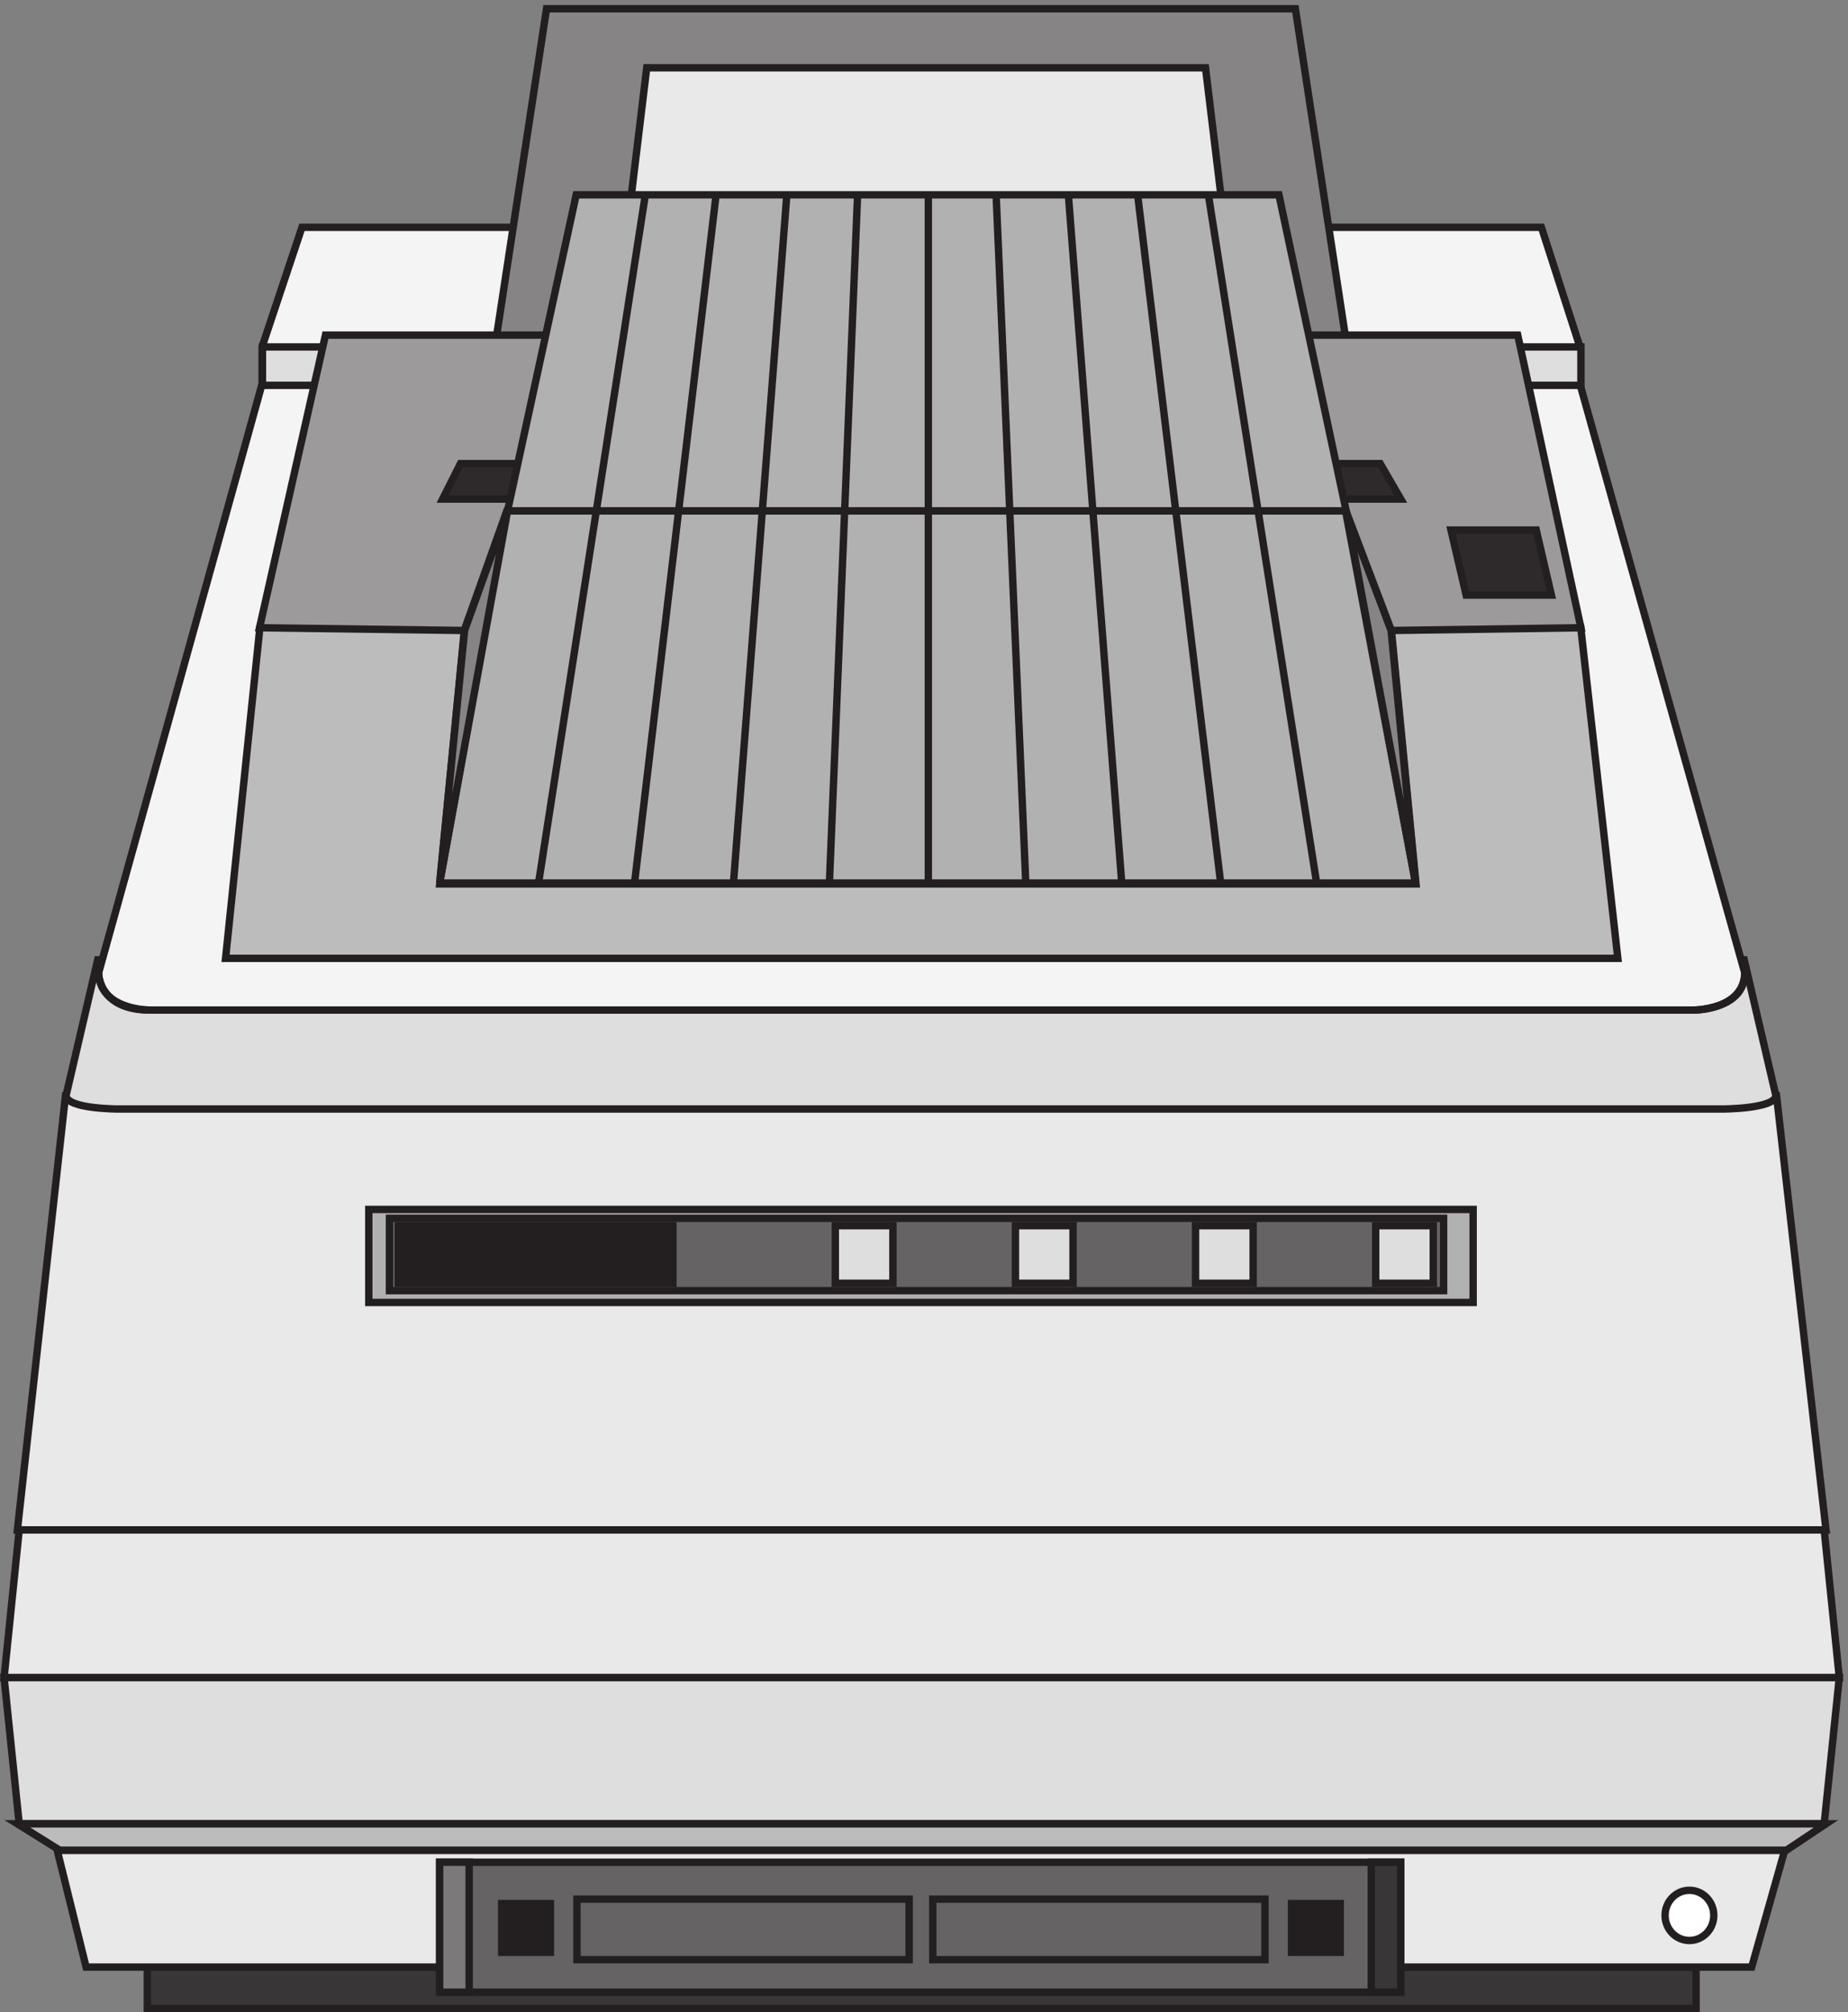
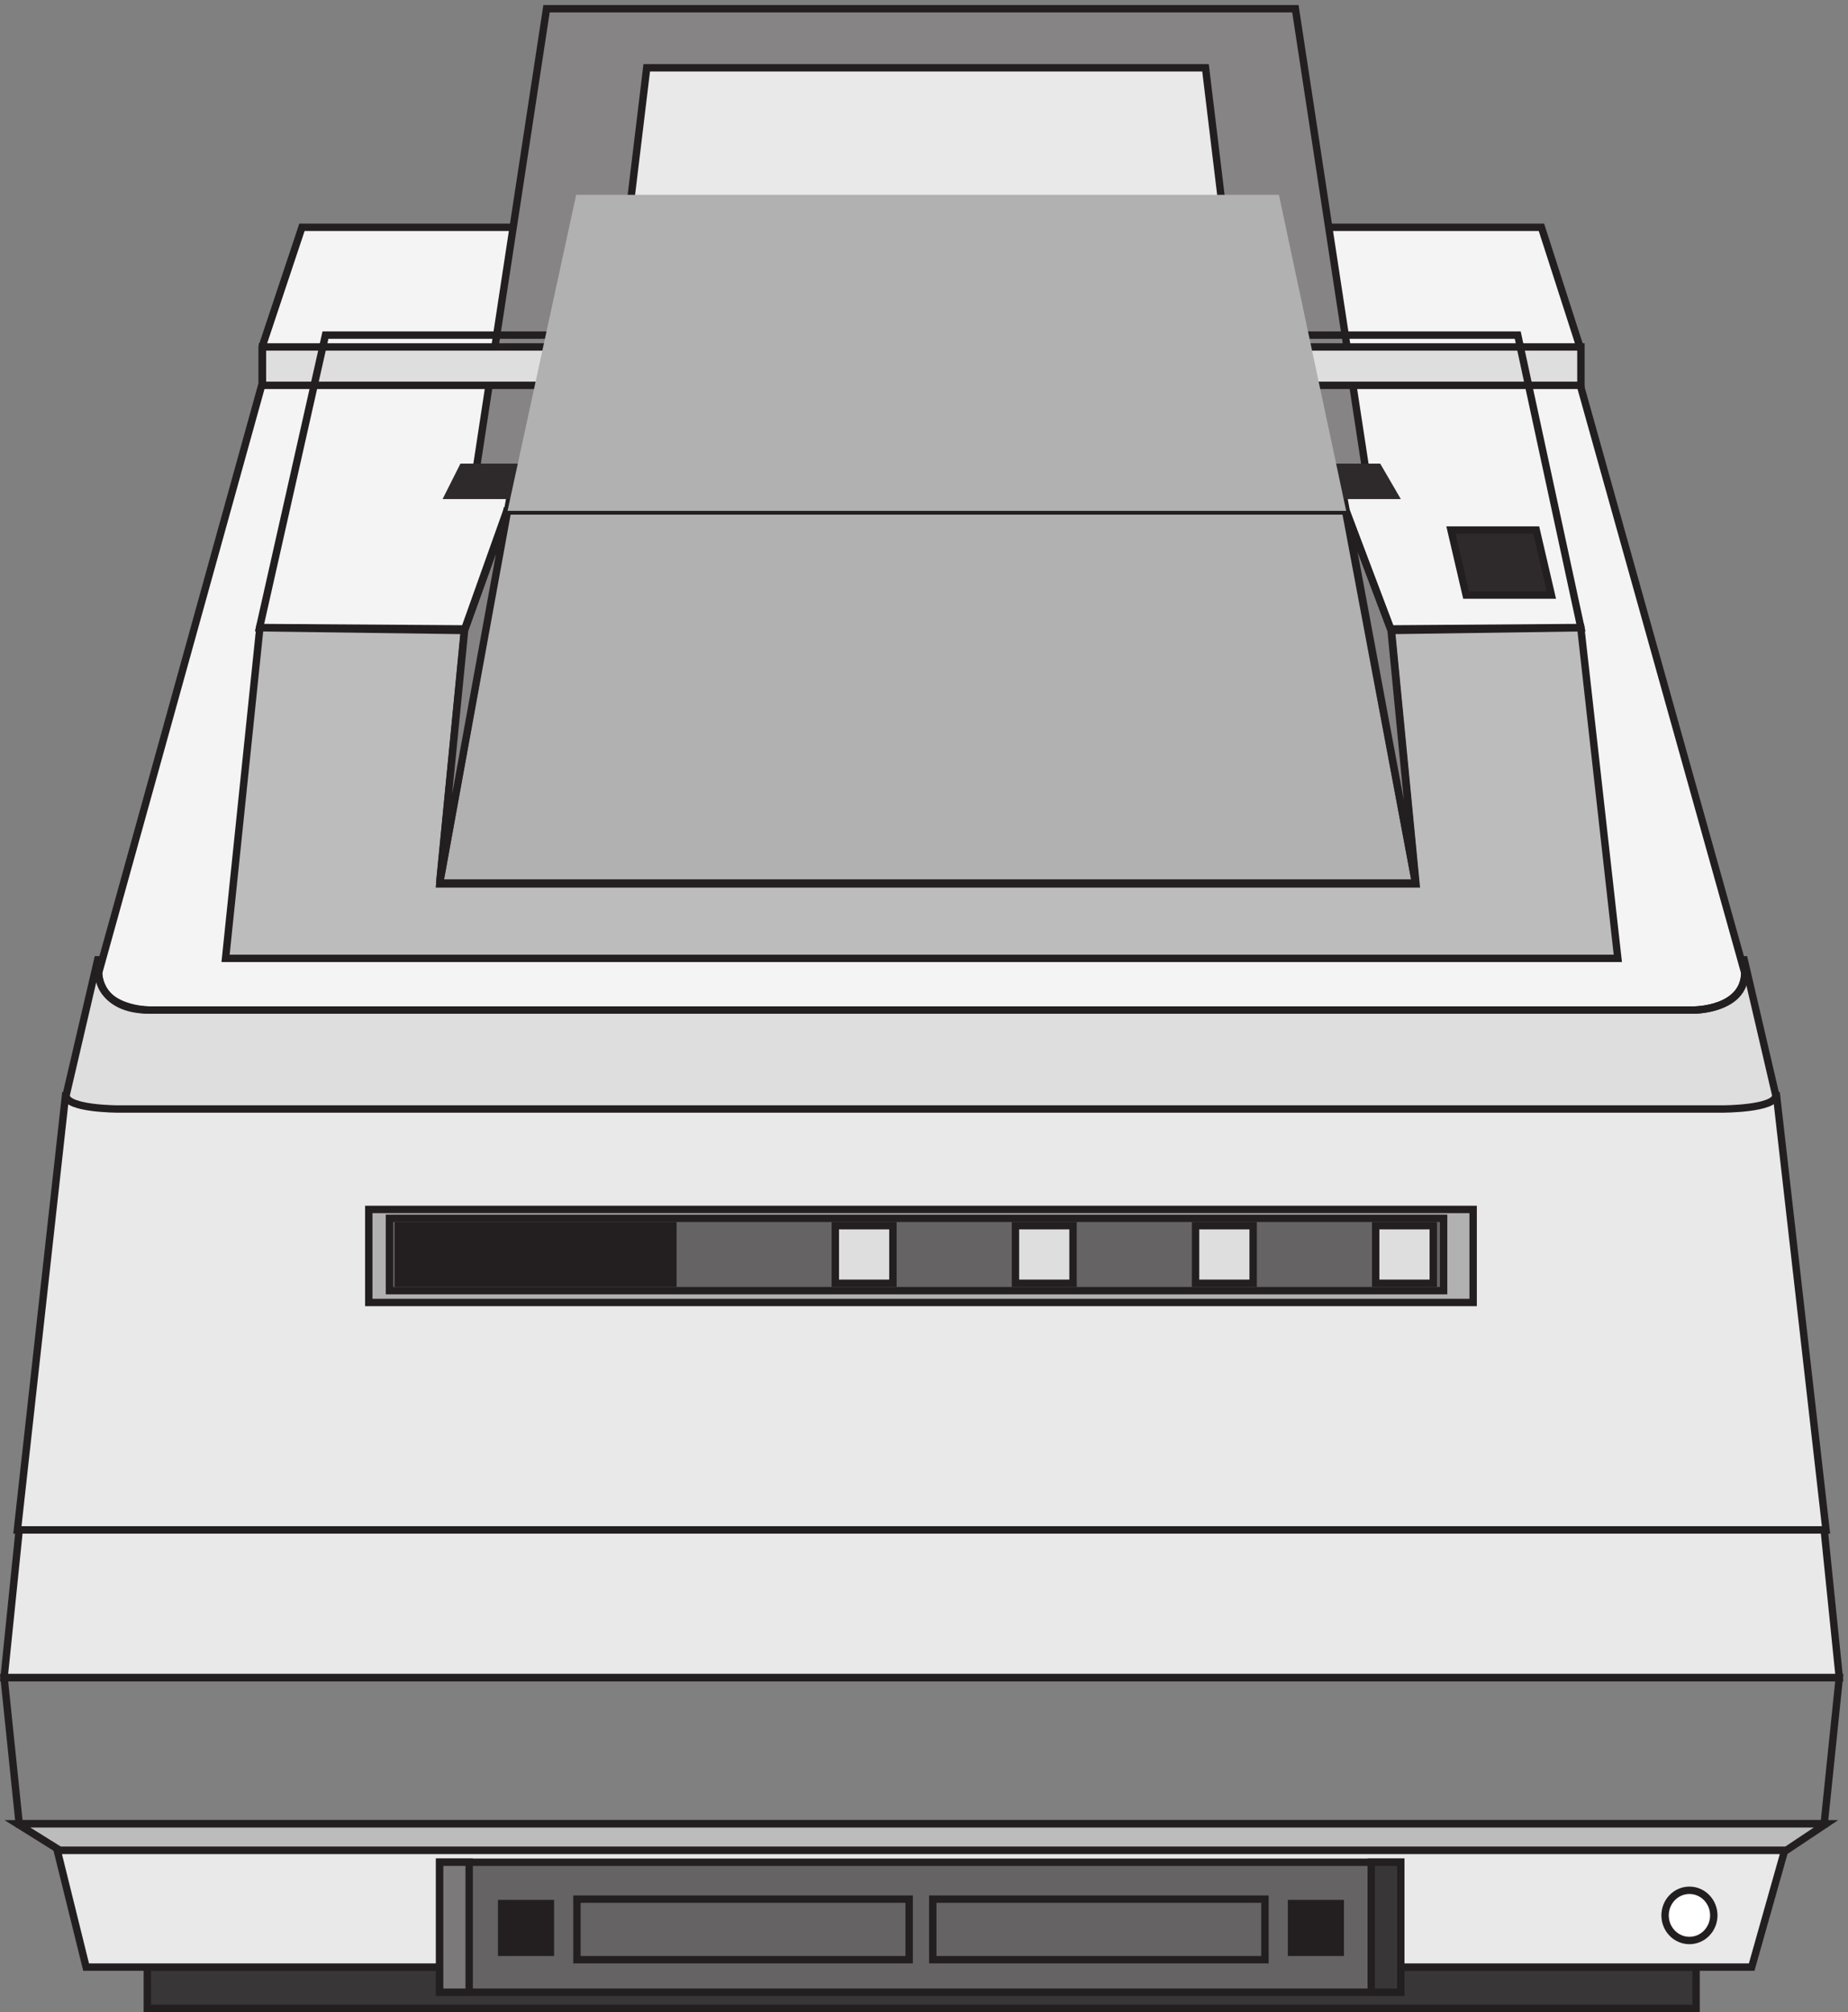
<svg xmlns="http://www.w3.org/2000/svg" xml:space="preserve" width="249.708" height="271.799">
  <rect width="100%" height="100%" fill="#808080" stroke="none" />
  <path d="M65.703 930.664H1804.06l50.27-441H16.832l48.871 441" style="fill:#e9e9e9;fill-opacity:1;fill-rule:evenodd;stroke:none" transform="matrix(.133 0 0 -.133 .11 271.788)" />
  <path d="M65.703 930.664H1804.06l50.27-441H16.832Z" style="fill:none;stroke:#231f20;stroke-width:7.5;stroke-linecap:butt;stroke-linejoin:miter;stroke-miterlimit:10;stroke-dasharray:none;stroke-opacity:1" transform="matrix(.133 0 0 -.133 .11 271.788)" />
  <path d="m18.684 489.664-15.352-150H1867.83l-15.35 150H18.684" style="fill:#e9e9e9;fill-opacity:1;fill-rule:evenodd;stroke:none" transform="matrix(.133 0 0 -.133 .11 271.788)" />
  <path d="m18.684 489.664-15.352-150H1867.83l-15.35 150z" style="fill:none;stroke:#231f20;stroke-width:7.5;stroke-linecap:butt;stroke-linejoin:miter;stroke-miterlimit:10;stroke-dasharray:none;stroke-opacity:1" transform="matrix(.133 0 0 -.133 .11 271.788)" />
-   <path d="m18.684 191.164-15.352 148.5H1867.83l-15.35-148.5H18.684" style="fill:#dedede;fill-opacity:1;fill-rule:evenodd;stroke:none" transform="matrix(.133 0 0 -.133 .11 271.788)" />
  <path d="m18.684 191.164-15.352 148.5H1867.83l-15.35-148.5z" style="fill:none;stroke:#231f20;stroke-width:7.5;stroke-linecap:butt;stroke-linejoin:miter;stroke-miterlimit:10;stroke-dasharray:none;stroke-opacity:1" transform="matrix(.133 0 0 -.133 .11 271.788)" />
  <path d="m16.832 191.164 43.285-27H1813.84l40.49 27H16.832" style="fill:#bdbcbd;fill-opacity:1;fill-rule:evenodd;stroke:none" transform="matrix(.133 0 0 -.133 .11 271.788)" />
  <path d="m16.832 191.164 43.285-27H1813.84l40.49 27z" style="fill:none;stroke:#231f20;stroke-width:7.5;stroke-linecap:butt;stroke-linejoin:miter;stroke-miterlimit:10;stroke-dasharray:none;stroke-opacity:1" transform="matrix(.133 0 0 -.133 .11 271.788)" />
  <path d="M148.832 45.664H1722.33v-42H148.832v42" style="fill:#393637;fill-opacity:1;fill-rule:evenodd;stroke:none" transform="matrix(.133 0 0 -.133 .11 271.788)" />
  <path d="M148.832 45.664H1722.33v-42H148.832Z" style="fill:none;stroke:#231f20;stroke-width:7.5;stroke-linecap:butt;stroke-linejoin:miter;stroke-miterlimit:10;stroke-dasharray:none;stroke-opacity:1" transform="matrix(.133 0 0 -.133 .11 271.788)" />
  <path d="m57.332 164.164 29.32-118.5H1778.82l33.51 118.5H57.332" style="fill:#e9e9e9;fill-opacity:1;fill-rule:evenodd;stroke:none" transform="matrix(.133 0 0 -.133 .11 271.788)" />
  <path d="m57.332 164.164 29.32-118.5H1778.82l33.51 118.5z" style="fill:none;stroke:#231f20;stroke-width:7.5;stroke-linecap:butt;stroke-linejoin:miter;stroke-miterlimit:10;stroke-dasharray:none;stroke-opacity:1" transform="matrix(.133 0 0 -.133 .11 271.788)" />
  <path d="M445.832 152.164h976.498v-132H445.832v132" style="fill:#666364;fill-opacity:1;fill-rule:evenodd;stroke:none" transform="matrix(.133 0 0 -.133 .11 271.788)" />
  <path d="M445.832 152.164h976.498v-132H445.832Z" style="fill:none;stroke:#231f20;stroke-width:7.5;stroke-linecap:butt;stroke-linejoin:miter;stroke-miterlimit:10;stroke-dasharray:none;stroke-opacity:1" transform="matrix(.133 0 0 -.133 .11 271.788)" />
  <path d="M373.832 815.164H1495.83v-94.5H373.832v94.5" style="fill:#b2b1b1;fill-opacity:1;fill-rule:evenodd;stroke:none" transform="matrix(.133 0 0 -.133 .11 271.788)" />
  <path d="M373.832 815.164H1495.83v-94.5H373.832Z" style="fill:none;stroke:#231f20;stroke-width:7.5;stroke-linecap:butt;stroke-linejoin:miter;stroke-miterlimit:10;stroke-dasharray:none;stroke-opacity:1" transform="matrix(.133 0 0 -.133 .11 271.788)" />
  <path d="M66.332 931.059c0-13.899 53.02-13.899 53.02-13.899H1748.92s54.41 0 54.41 13.899l-32.09 137.601H98.422l-32.09-137.601" style="fill:#dedede;fill-opacity:1;fill-rule:evenodd;stroke:none" transform="matrix(.133 0 0 -.133 .11 271.788)" />
  <path d="M66.332 931.059c0-13.899 53.02-13.899 53.02-13.899H1748.92s54.41 0 54.41 13.899l-32.09 137.601H98.422l-32.09-137.601" style="fill:none;stroke:#231f20;stroke-width:7.5;stroke-linecap:butt;stroke-linejoin:miter;stroke-miterlimit:10;stroke-dasharray:none;stroke-opacity:1" transform="matrix(.133 0 0 -.133 .11 271.788)" />
  <path d="m305.953 1812.66-40.488-121.34v-37.66L99.332 1055.32s0-37.66 51.656-37.66H1720.18s51.65 0 51.65 37.66l-167.53 598.34v37.66l-39.09 121.34H305.953" style="fill:#f4f4f4;fill-opacity:1;fill-rule:evenodd;stroke:none" transform="matrix(.133 0 0 -.133 .11 271.788)" />
  <path d="m305.953 1812.66-40.488-121.34v-37.66L99.332 1055.32s0-37.66 51.656-37.66H1720.18s51.65 0 51.65 37.66l-167.53 598.34v37.66l-39.09 121.34zm208.879-288 69 378m713.998 0 69-378" style="fill:none;stroke:#231f20;stroke-width:7.5;stroke-linecap:butt;stroke-linejoin:miter;stroke-miterlimit:10;stroke-dasharray:none;stroke-opacity:1" transform="matrix(.133 0 0 -.133 .11 271.788)" />
  <path d="m445.832 1146.66 68.332 378h852.046l71.12-378H445.832" style="fill:#b2b1b1;fill-opacity:1;fill-rule:evenodd;stroke:none" transform="matrix(.133 0 0 -.133 .11 271.788)" />
  <path d="m445.832 1146.66 68.332 378h852.046l71.12-378z" style="fill:none;stroke:#231f20;stroke-width:7.5;stroke-linecap:butt;stroke-linejoin:miter;stroke-miterlimit:10;stroke-dasharray:none;stroke-opacity:1" transform="matrix(.133 0 0 -.133 .11 271.788)" />
  <path d="m471.059 1404.76-207.852 1.4-34.875-336H1642.83l-37.66 336-192.51-1.4 25.11-259H445.949l25.11 259" style="fill:#bdbcbd;fill-opacity:1;fill-rule:evenodd;stroke:none" transform="matrix(.133 0 0 -.133 .11 271.788)" />
  <path d="m471.059 1404.76-207.852 1.4-34.875-336H1642.83l-37.66 336-192.51-1.4 25.11-259H445.949Z" style="fill:none;stroke:#231f20;stroke-width:7.5;stroke-linecap:butt;stroke-linejoin:miter;stroke-miterlimit:10;stroke-dasharray:none;stroke-opacity:1" transform="matrix(.133 0 0 -.133 .11 271.788)" />
  <path d="m481.832 1559.16 72.594 475.5h760.814l72.59-475.5H481.832" style="fill:#868485;fill-opacity:1;fill-rule:evenodd;stroke:none" transform="matrix(.133 0 0 -.133 .11 271.788)" />
  <path d="m481.832 1559.16 72.594 475.5h760.814l72.59-475.5z" style="fill:none;stroke:#231f20;stroke-width:7.5;stroke-linecap:butt;stroke-linejoin:miter;stroke-miterlimit:10;stroke-dasharray:none;stroke-opacity:1" transform="matrix(.133 0 0 -.133 .11 271.788)" />
  <path d="M265.832 1691.16H1605.33v-39H265.832v39" style="fill:#dedede;fill-opacity:1;fill-rule:evenodd;stroke:none" transform="matrix(.133 0 0 -.133 .11 271.788)" />
  <path d="M265.832 1691.16H1605.33v-39H265.832Z" style="fill:none;stroke:#231f20;stroke-width:7.5;stroke-linecap:butt;stroke-linejoin:miter;stroke-miterlimit:10;stroke-dasharray:none;stroke-opacity:1" transform="matrix(.133 0 0 -.133 .11 271.788)" />
  <path d="m514.832 1524.66-43.652-121.35-25.348-256.65Z" style="fill:#868485;fill-opacity:1;fill-rule:evenodd;stroke:none" transform="matrix(.133 0 0 -.133 .11 271.788)" />
  <path d="m514.832 1524.66-43.652-121.35-25.348-256.65Z" style="fill:none;stroke:#231f20;stroke-width:7.5;stroke-linecap:butt;stroke-linejoin:miter;stroke-miterlimit:10;stroke-dasharray:none;stroke-opacity:1" transform="matrix(.133 0 0 -.133 .11 271.788)" />
  <path d="m1366.83 1524.66 45.62-121.35 24.88-256.65z" style="fill:#868485;fill-opacity:1;fill-rule:evenodd;stroke:none" transform="matrix(.133 0 0 -.133 .11 271.788)" />
  <path d="m1366.83 1524.66 45.62-121.35 24.88-256.65z" style="fill:none;stroke:#231f20;stroke-width:7.5;stroke-linecap:butt;stroke-linejoin:miter;stroke-miterlimit:10;stroke-dasharray:none;stroke-opacity:1" transform="matrix(.133 0 0 -.133 .11 271.788)" />
-   <path d="m262.832 1405.95 66.988 297.21h1211.32l64.19-297.21-192.58-2.79-46.06 121.39H514.027l-43.261-121.39-207.934 2.79" style="fill:#9c9a9a;fill-opacity:1;fill-rule:evenodd;stroke:none" transform="matrix(.133 0 0 -.133 .11 271.788)" />
  <path d="m262.832 1405.95 66.988 297.21h1211.32l64.19-297.21-192.58-2.79-46.06 121.39H514.027l-43.261-121.39zm-163.5-349.29c0-39 51.656-39 51.656-39H1720.18s51.65 0 51.65 39" style="fill:none;stroke:#231f20;stroke-width:7.5;stroke-linecap:butt;stroke-linejoin:miter;stroke-miterlimit:10;stroke-dasharray:none;stroke-opacity:1" transform="matrix(.133 0 0 -.133 .11 271.788)" />
  <path d="M394.832 806.164H1465.83v-73.5H394.832v73.5" style="fill:#666364;fill-opacity:1;fill-rule:evenodd;stroke:none" transform="matrix(.133 0 0 -.133 .11 271.788)" />
  <path d="M394.832 806.164H1465.83v-73.5H394.832Z" style="fill:none;stroke:#231f20;stroke-width:7.5;stroke-linecap:butt;stroke-linejoin:miter;stroke-miterlimit:10;stroke-dasharray:none;stroke-opacity:1" transform="matrix(.133 0 0 -.133 .11 271.788)" />
  <path d="M403.832 798.664h279v-58.5h-279v58.5" style="fill:#231f20;fill-opacity:1;fill-rule:evenodd;stroke:none" transform="matrix(.133 0 0 -.133 .11 271.788)" />
  <path d="M403.832 798.664h279v-58.5h-279z" style="fill:none;stroke:#231f20;stroke-width:7.5;stroke-linecap:butt;stroke-linejoin:miter;stroke-miterlimit:10;stroke-dasharray:none;stroke-opacity:1" transform="matrix(.133 0 0 -.133 .11 271.788)" />
  <path d="M847.832 798.664h58.5v-58.5h-58.5v58.5" style="fill:#dedede;fill-opacity:1;fill-rule:evenodd;stroke:none" transform="matrix(.133 0 0 -.133 .11 271.788)" />
  <path d="M847.832 798.664h58.5v-58.5h-58.5z" style="fill:none;stroke:#231f20;stroke-width:7.5;stroke-linecap:butt;stroke-linejoin:miter;stroke-miterlimit:10;stroke-dasharray:none;stroke-opacity:1" transform="matrix(.133 0 0 -.133 .11 271.788)" />
  <path d="M1030.83 798.664h58.5v-58.5h-58.5v58.5" style="fill:#dedede;fill-opacity:1;fill-rule:evenodd;stroke:none" transform="matrix(.133 0 0 -.133 .11 271.788)" />
  <path d="M1030.83 798.664h58.5v-58.5h-58.5z" style="fill:none;stroke:#231f20;stroke-width:7.5;stroke-linecap:butt;stroke-linejoin:miter;stroke-miterlimit:10;stroke-dasharray:none;stroke-opacity:1" transform="matrix(.133 0 0 -.133 .11 271.788)" />
  <path d="M1213.83 798.664h58.5v-58.5h-58.5v58.5" style="fill:#dedede;fill-opacity:1;fill-rule:evenodd;stroke:none" transform="matrix(.133 0 0 -.133 .11 271.788)" />
  <path d="M1213.83 798.664h58.5v-58.5h-58.5z" style="fill:none;stroke:#231f20;stroke-width:7.5;stroke-linecap:butt;stroke-linejoin:miter;stroke-miterlimit:10;stroke-dasharray:none;stroke-opacity:1" transform="matrix(.133 0 0 -.133 .11 271.788)" />
  <path d="M1396.83 798.664h58.5v-58.5h-58.5v58.5" style="fill:#dedede;fill-opacity:1;fill-rule:evenodd;stroke:none" transform="matrix(.133 0 0 -.133 .11 271.788)" />
  <path d="M1396.83 798.664h58.5v-58.5h-58.5z" style="fill:none;stroke:#231f20;stroke-width:7.5;stroke-linecap:butt;stroke-linejoin:miter;stroke-miterlimit:10;stroke-dasharray:none;stroke-opacity:1" transform="matrix(.133 0 0 -.133 .11 271.788)" />
  <path d="M445.832 152.164h30v-132h-30v132" style="fill:#7b7979;fill-opacity:1;fill-rule:evenodd;stroke:none" transform="matrix(.133 0 0 -.133 .11 271.788)" />
  <path d="M445.832 152.164h30v-132h-30z" style="fill:none;stroke:#231f20;stroke-width:7.5;stroke-linecap:butt;stroke-linejoin:miter;stroke-miterlimit:10;stroke-dasharray:none;stroke-opacity:1" transform="matrix(.133 0 0 -.133 .11 271.788)" />
  <path d="M1392.33 152.164h30v-132h-30v132" style="fill:#393637;fill-opacity:1;fill-rule:evenodd;stroke:none" transform="matrix(.133 0 0 -.133 .11 271.788)" />
  <path d="M1392.33 152.164h30v-132h-30z" style="fill:none;stroke:#231f20;stroke-width:7.5;stroke-linecap:butt;stroke-linejoin:miter;stroke-miterlimit:10;stroke-dasharray:none;stroke-opacity:1" transform="matrix(.133 0 0 -.133 .11 271.788)" />
  <path d="M946.832 114.664h337.498v-61.5H946.832v61.5" style="fill:#666364;fill-opacity:1;fill-rule:evenodd;stroke:none" transform="matrix(.133 0 0 -.133 .11 271.788)" />
  <path d="M946.832 114.664h337.498v-61.5H946.832Z" style="fill:none;stroke:#231f20;stroke-width:7.5;stroke-linecap:butt;stroke-linejoin:miter;stroke-miterlimit:10;stroke-dasharray:none;stroke-opacity:1" transform="matrix(.133 0 0 -.133 .11 271.788)" />
  <path d="M1311.33 110.164h49.5v-49.5h-49.5v49.5" style="fill:#231f20;fill-opacity:1;fill-rule:evenodd;stroke:none" transform="matrix(.133 0 0 -.133 .11 271.788)" />
  <path d="M1311.33 110.164h49.5v-49.5h-49.5z" style="fill:none;stroke:#231f20;stroke-width:7.5;stroke-linecap:butt;stroke-linejoin:miter;stroke-miterlimit:10;stroke-dasharray:none;stroke-opacity:1" transform="matrix(.133 0 0 -.133 .11 271.788)" />
  <path d="M585.332 114.664h337.5v-61.5h-337.5v61.5" style="fill:#666364;fill-opacity:1;fill-rule:evenodd;stroke:none" transform="matrix(.133 0 0 -.133 .11 271.788)" />
  <path d="M585.332 114.664h337.5v-61.5h-337.5z" style="fill:none;stroke:#231f20;stroke-width:7.5;stroke-linecap:butt;stroke-linejoin:miter;stroke-miterlimit:10;stroke-dasharray:none;stroke-opacity:1" transform="matrix(.133 0 0 -.133 .11 271.788)" />
  <path d="M508.832 110.164h49.5v-49.5h-49.5v49.5" style="fill:#231f20;fill-opacity:1;fill-rule:evenodd;stroke:none" transform="matrix(.133 0 0 -.133 .11 271.788)" />
  <path d="M508.832 110.164h49.5v-49.5h-49.5z" style="fill:none;stroke:#231f20;stroke-width:7.5;stroke-linecap:butt;stroke-linejoin:miter;stroke-miterlimit:10;stroke-dasharray:none;stroke-opacity:1" transform="matrix(.133 0 0 -.133 .11 271.788)" />
  <path d="m601.832 1524.66 54.398 450h567.7l54.4-450H601.832" style="fill:#e9e9e9;fill-opacity:1;fill-rule:evenodd;stroke:none" transform="matrix(.133 0 0 -.133 .11 271.788)" />
  <path d="m601.832 1524.66 54.398 450h567.7l54.4-450z" style="fill:none;stroke:#231f20;stroke-width:7.5;stroke-linecap:butt;stroke-linejoin:miter;stroke-miterlimit:10;stroke-dasharray:none;stroke-opacity:1" transform="matrix(.133 0 0 -.133 .11 271.788)" />
  <path d="M1473.33 1505.16h86.63l15.37-66h-86.63z" style="fill:#2e2a2b;fill-opacity:1;fill-rule:evenodd;stroke:none" transform="matrix(.133 0 0 -.133 .11 271.788)" />
  <path d="M1473.33 1505.16h86.63l15.37-66h-86.63z" style="fill:none;stroke:#231f20;stroke-width:7.5;stroke-linecap:butt;stroke-linejoin:miter;stroke-miterlimit:10;stroke-dasharray:none;stroke-opacity:1" transform="matrix(.133 0 0 -.133 .11 271.788)" />
  <path d="m448.832 1536.66 18.133 36h934.445l20.92-36H448.832" style="fill:#2e2a2b;fill-opacity:1;fill-rule:evenodd;stroke:none" transform="matrix(.133 0 0 -.133 .11 271.788)" />
-   <path d="m448.832 1536.66 18.133 36h934.445l20.92-36z" style="fill:none;stroke:#231f20;stroke-width:7.5;stroke-linecap:butt;stroke-linejoin:miter;stroke-miterlimit:10;stroke-dasharray:none;stroke-opacity:1" transform="matrix(.133 0 0 -.133 .11 271.788)" />
  <path d="m514.832 1524.66 69.723 321h713.955l68.32-321H514.832" style="fill:#b2b1b1;fill-opacity:1;fill-rule:evenodd;stroke:none" transform="matrix(.133 0 0 -.133 .11 271.788)" />
-   <path d="m514.832 1524.66 69.723 321h713.955l68.32-321zm427.5 321v-699m-396 0 108 696m-10.5-696 82.5 696m18-696 54 696m43.5-696 28.5 696m466.498-696-109.5 696m12-696-84 696m-16.5-696-54 696m-43.5-696-30 696" style="fill:none;stroke:#231f20;stroke-width:7.5;stroke-linecap:butt;stroke-linejoin:miter;stroke-miterlimit:10;stroke-dasharray:none;stroke-opacity:1" transform="matrix(.133 0 0 -.133 .11 271.788)" />
  <path d="M1740.33 98.164c0-14.086-11.08-25.5-24.75-25.5s-24.75 11.414-24.75 25.5c0 14.082 11.08 25.5 24.75 25.5s24.75-11.418 24.75-25.5" style="fill:#fff;fill-opacity:1;fill-rule:evenodd;stroke:none" transform="matrix(.133 0 0 -.133 .11 271.788)" />
  <path d="M1740.33 98.164c0-14.086-11.08-25.5-24.75-25.5s-24.75 11.414-24.75 25.5c0 14.082 11.08 25.5 24.75 25.5s24.75-11.418 24.75-25.5z" style="fill:none;stroke:#231f20;stroke-width:7.5;stroke-linecap:butt;stroke-linejoin:miter;stroke-miterlimit:10;stroke-dasharray:none;stroke-opacity:1" transform="matrix(.133 0 0 -.133 .11 271.788)" />
</svg>